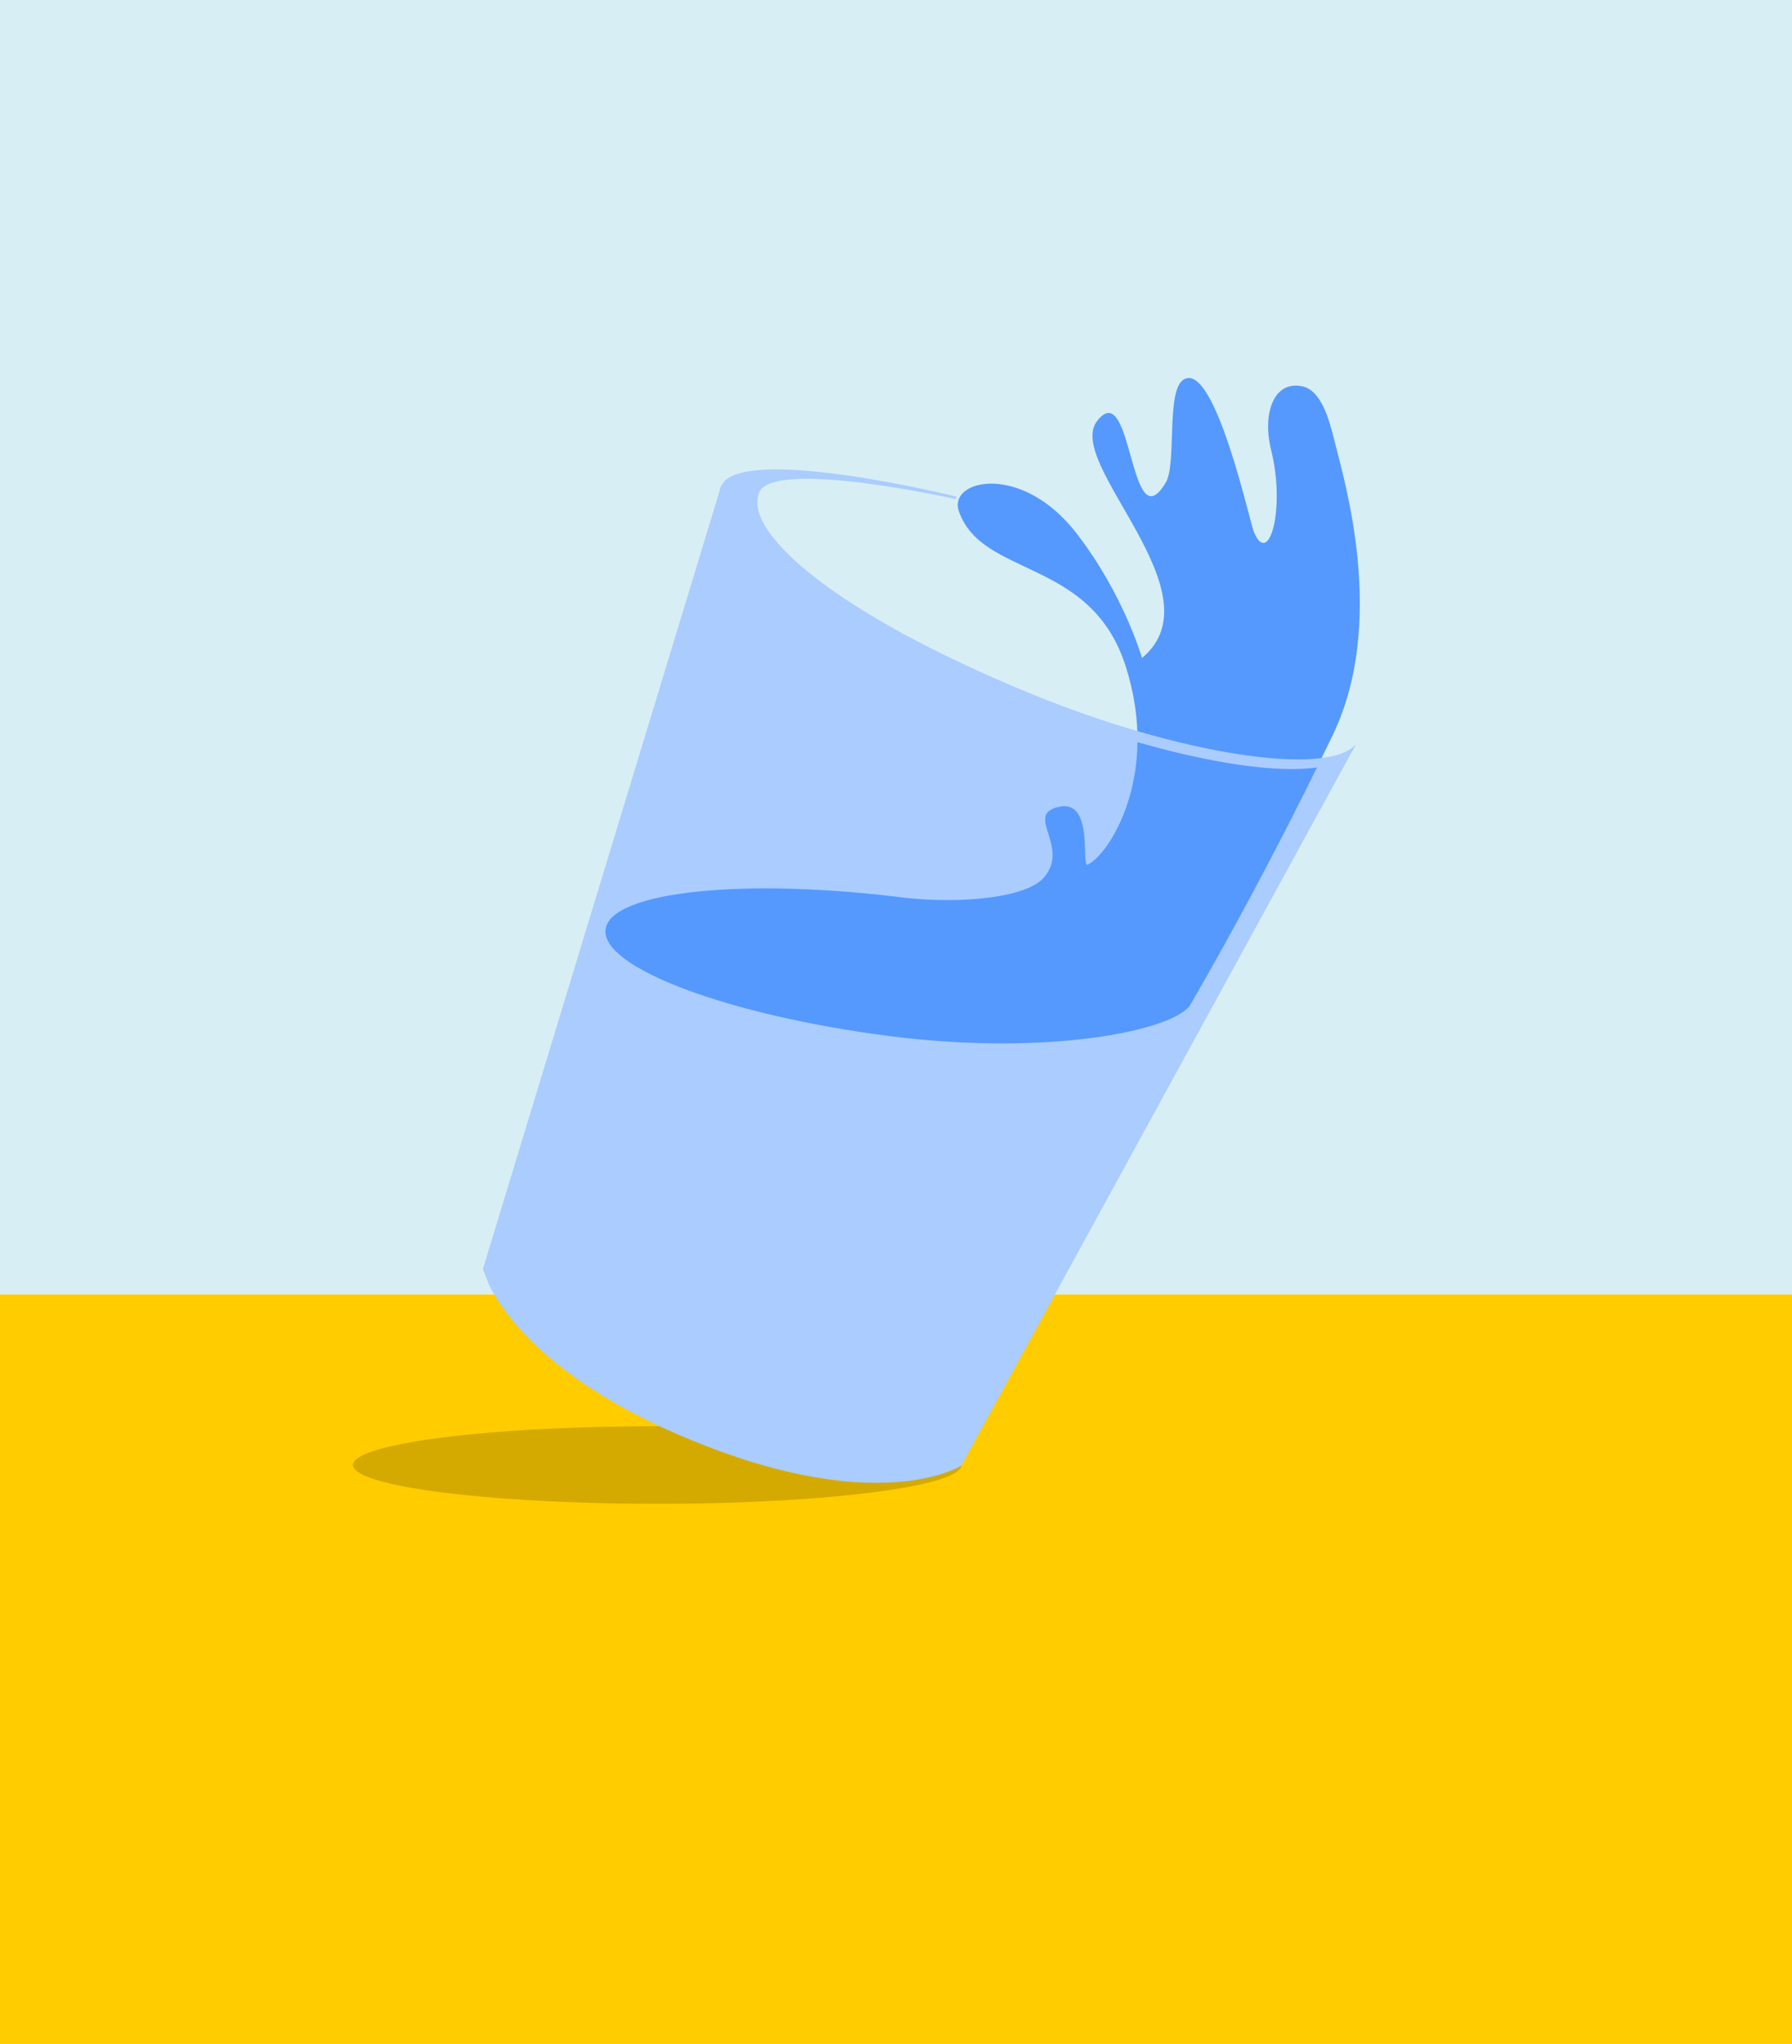
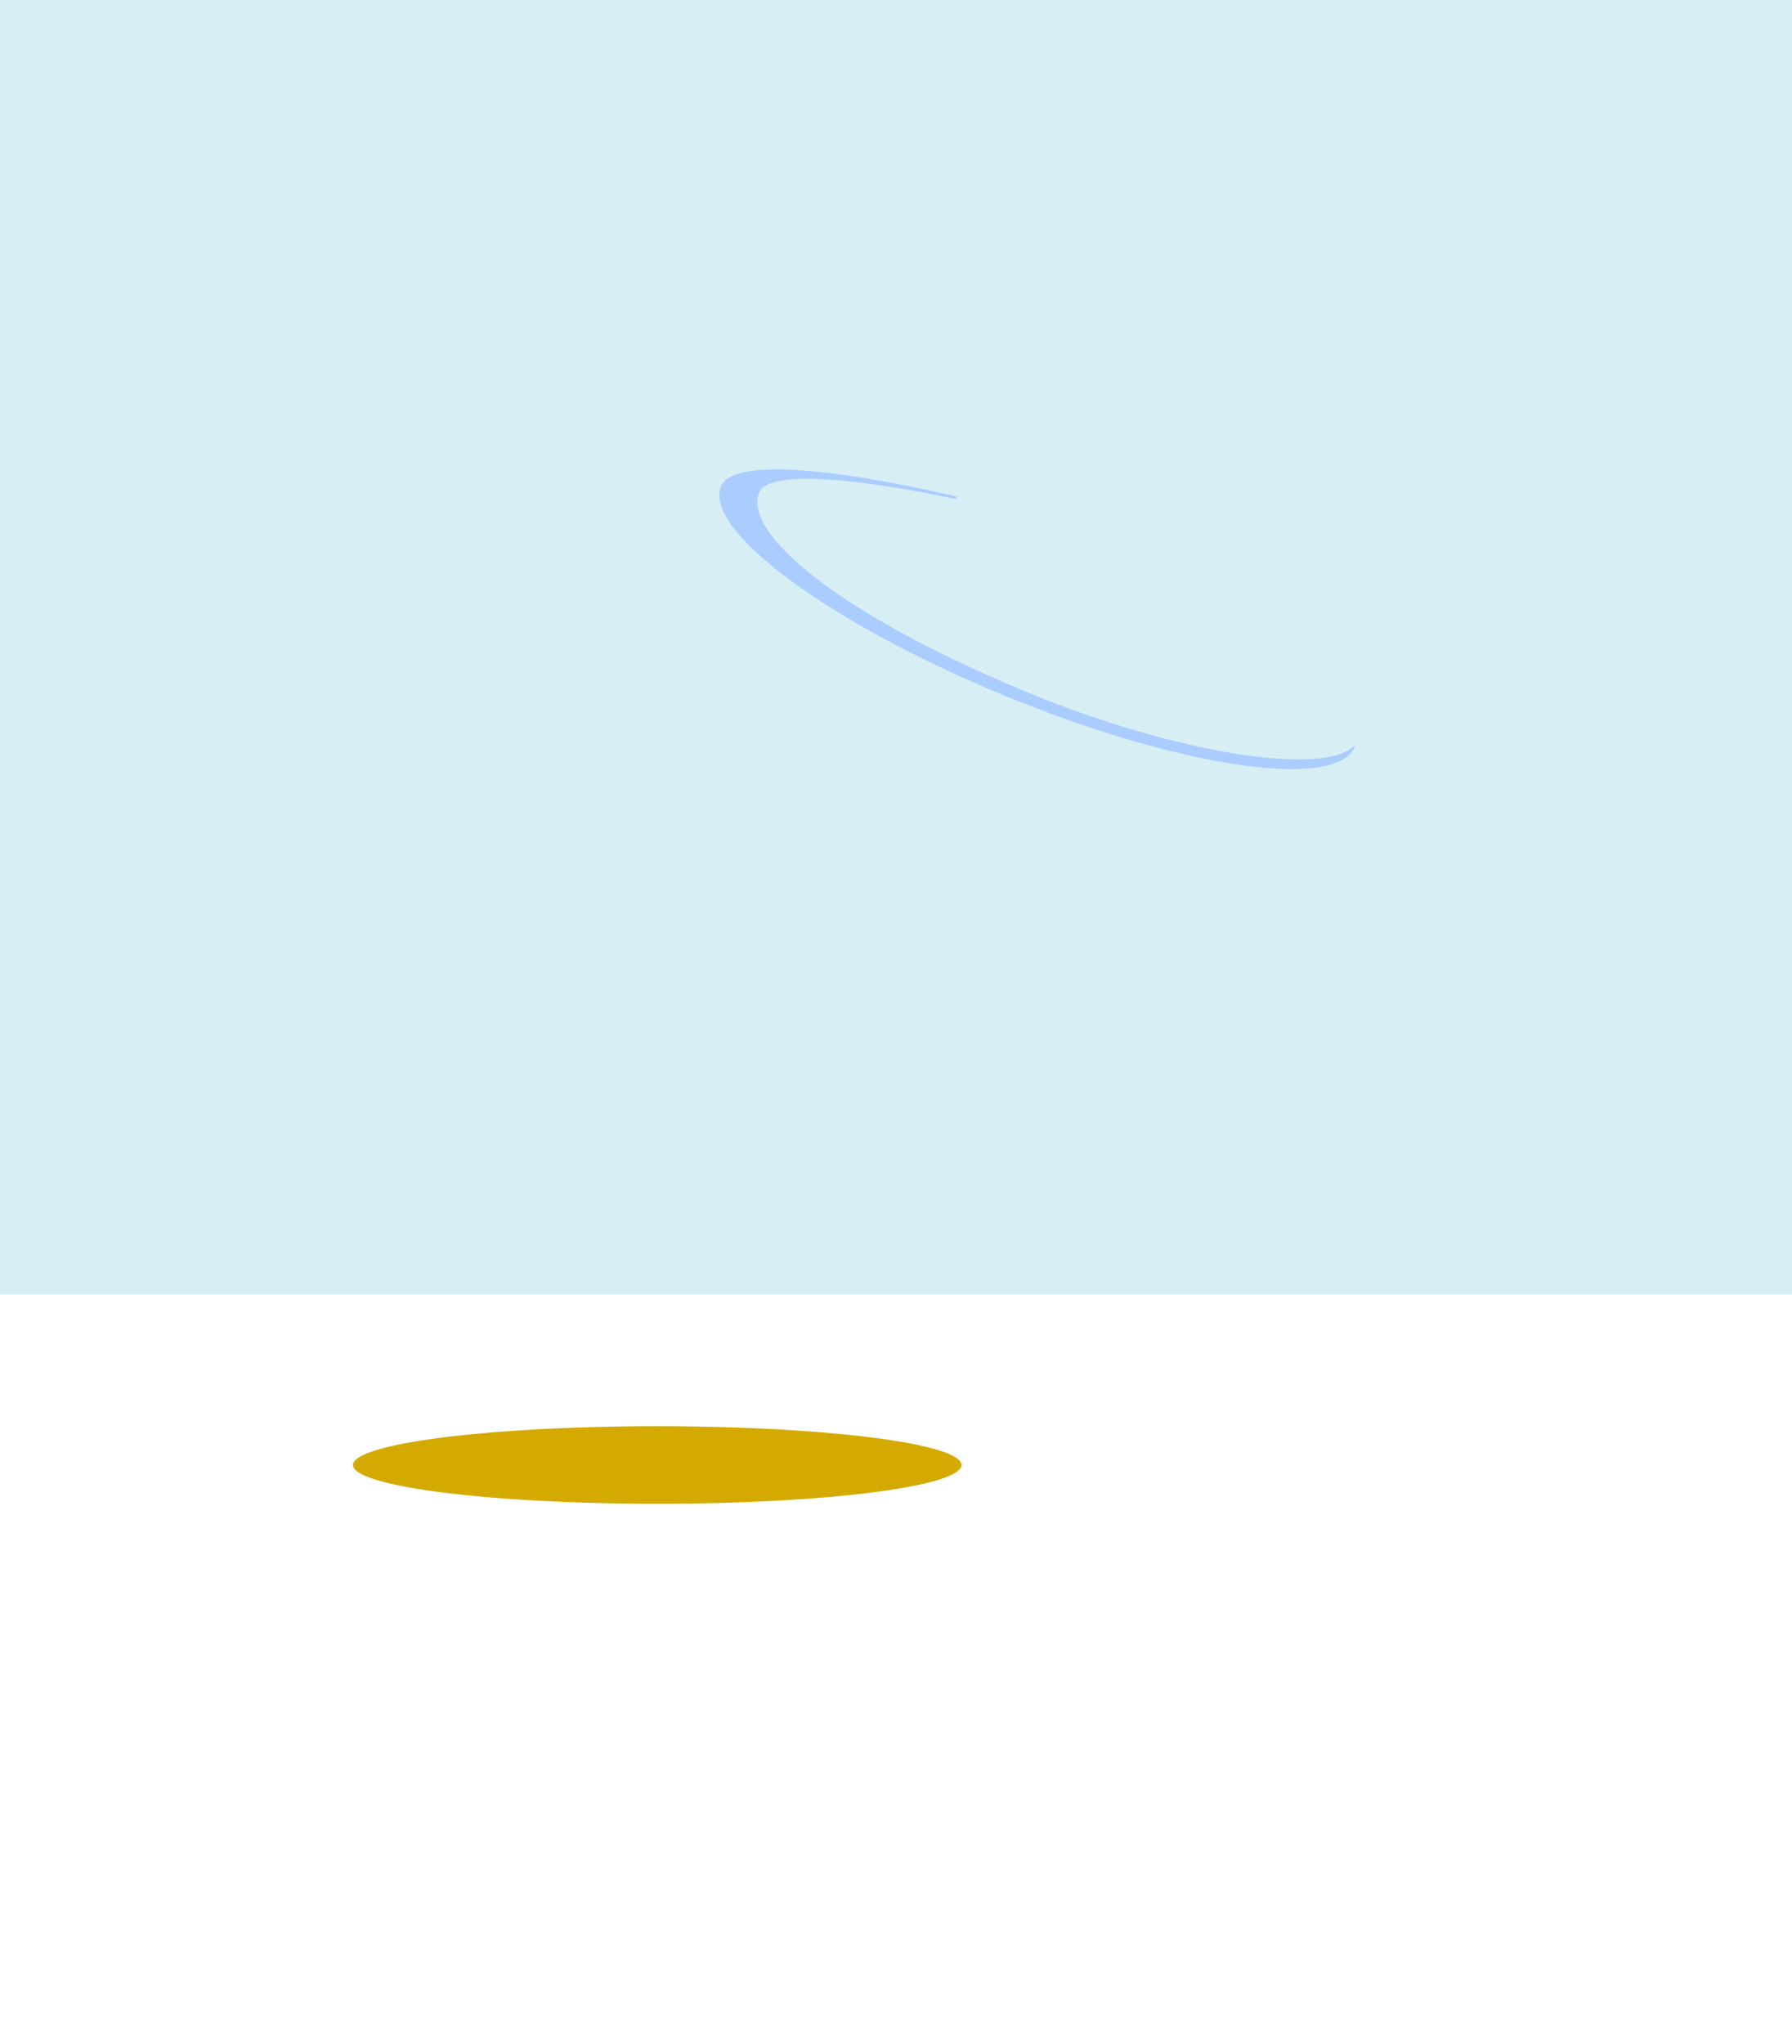
<svg xmlns="http://www.w3.org/2000/svg" version="1.1" viewBox="0 0 744.09 848.53">
  <g transform="translate(-640.44 -2771.7)">
    <path d="m640.44 3309.1h744.09v-537.4h-744.09v537.4z" color="#000000" fill="#d7eef4" />
-     <path d="m640.44 3309.1h744.09v311.13h-744.09v-311.13z" color="#000000" fill="#fc0" />
    <path transform="matrix(.867 0 0 .867 269.29 1520)" d="m888.57 2145.2a145.71 18.571 0 1 1-291.43 0 145.71 18.571 0 1 1 291.43 0z" color="#000000" fill="#d4aa00" />
    <g transform="matrix(.488 0 0 .488 692.26 1721)">
-       <path d="m507.28 2566.9-202.58 665.84 5.332 13.546c6.2 12.603 14.5 24.092 23.711 34.695h4e-5c15.638 18.002 34.076 33.432 53.682 47.005 4e-5 1e-4 7e-5 1e-4 1e-4 1e-4 29.599 20.492 61.946 36.793 95.244 50.476 33.298 13.683 67.761 24.835 103.22 31.076h7e-5c23.485 4.134 47.445 6.126 71.222 4.321h1.2e-4c14.005-1.063 27.985-3.396 41.255-7.999h5e-5c3.414-1.184 6.779-2.518 10.023-4.108l3.292-1.775 334.7-611.54c-5.276 4.596-11.683 7.749-18.317 9.974-8.126 2.726-16.647 4.129-25.185 4.872h-1e-4c-10.311 0.896-20.691 0.804-31.022 0.181h-1.3e-4c-12.003-0.724-23.954-2.185-35.825-4.096-27.727-4.462-55.031-11.306-81.932-19.371h-1.2e-4c-30.085-9.019-59.677-19.654-88.756-31.524-29.7-12.124-58.873-25.549-87.32-40.374-26.675-13.902-52.747-29.012-77.625-45.922-3e-5 0-7e-5 0-1e-4 -1e-4 -21.171-14.39-41.614-30.017-59.668-48.165-7.412-7.45-14.405-15.344-20.519-23.892-5.167-7.223-9.729-14.931-12.933-23.214z" color="#000000" fill="#acf" />
-       <path d="m1001.8 2481.7c-24.138-5.117-34.151 23.111-26.426 54.14 12.294 49.381-1.522 99.905-14.479 70.281-3.835-8.768-33.241-145.31-59.697-130.32-15.528 8.796-5.958 71.653-15.382 87.628-31.13 52.77-28.099-91.002-58.419-52.328-28.318 36.12 104.65 146.51 38.09 201.76 0 0-15.228-53.69-55.624-106.02-46.802-60.627-109.35-45.861-100.23-19.062 19.397 56.978 112.35 39.362 141.99 132.07 29.647 92.712-13.963 160.01-32.238 168.74-6.084 3.014 5.773-55.704-24.412-49.152-30.185 6.552 9.449 33.208-12.478 59.667-15.188 18.327-71.781 22.568-117.07 17.942-137.39-17.695-252.17-5.782-256.35 26.629-4.174 32.411 103.84 73.05 241.23 90.745s244.04-5.405 256.32-26.664 61.41-105.36 121.12-229.2c46.52-96.493 9.788-217.1 1.483-250.61-4.511-18.201-11.12-42.794-27.433-46.253z" color="#000000" fill="#59f" />
      <path d="m707.91 2575.6s-185.4-45.743-200.62-8.697c-15.294 37.218 92.966 116.99 241.84 178.16 148.87 61.175 281.97 80.583 297.26 43.365 0.251-0.611 0.448-1.234 0.633-1.869-23.496 27.169-148.24 9.191-277.04-43.738-164.77-67.707-244.16-136.82-230.22-170.76 12-29.204 167.19 5.571 167.19 5.571z" color="#000000" fill="#acf" />
    </g>
  </g>
</svg>